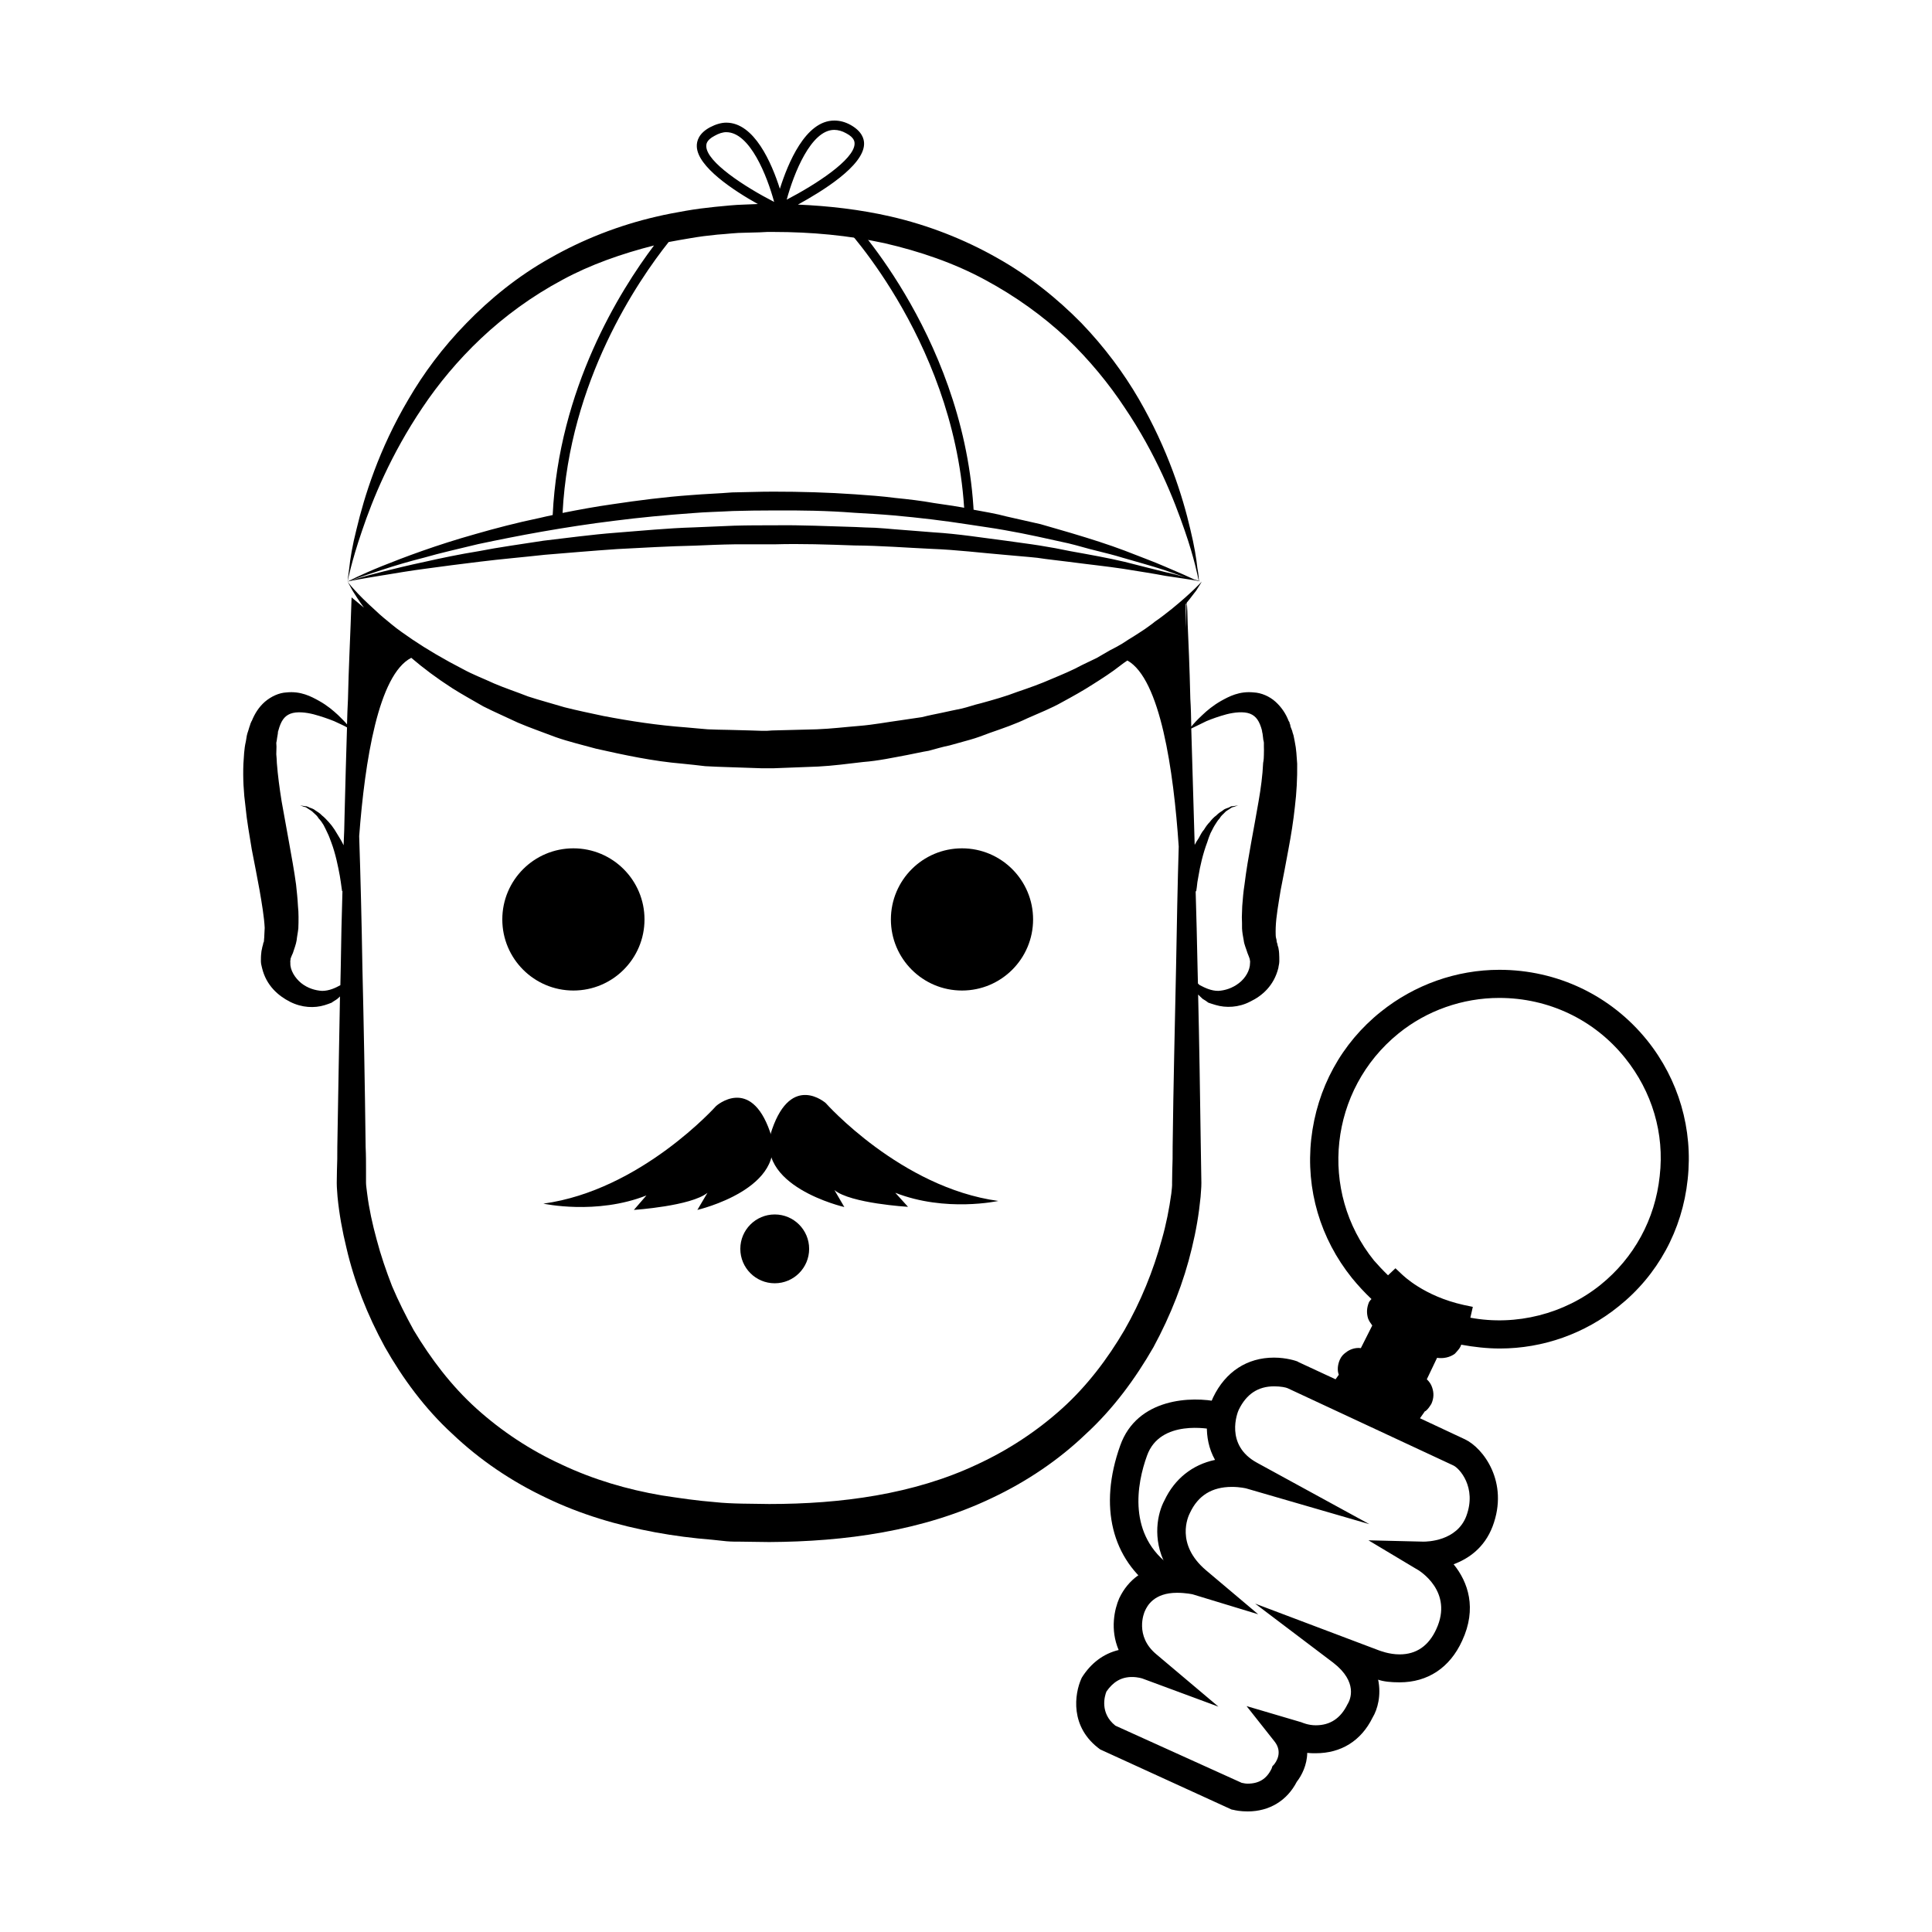
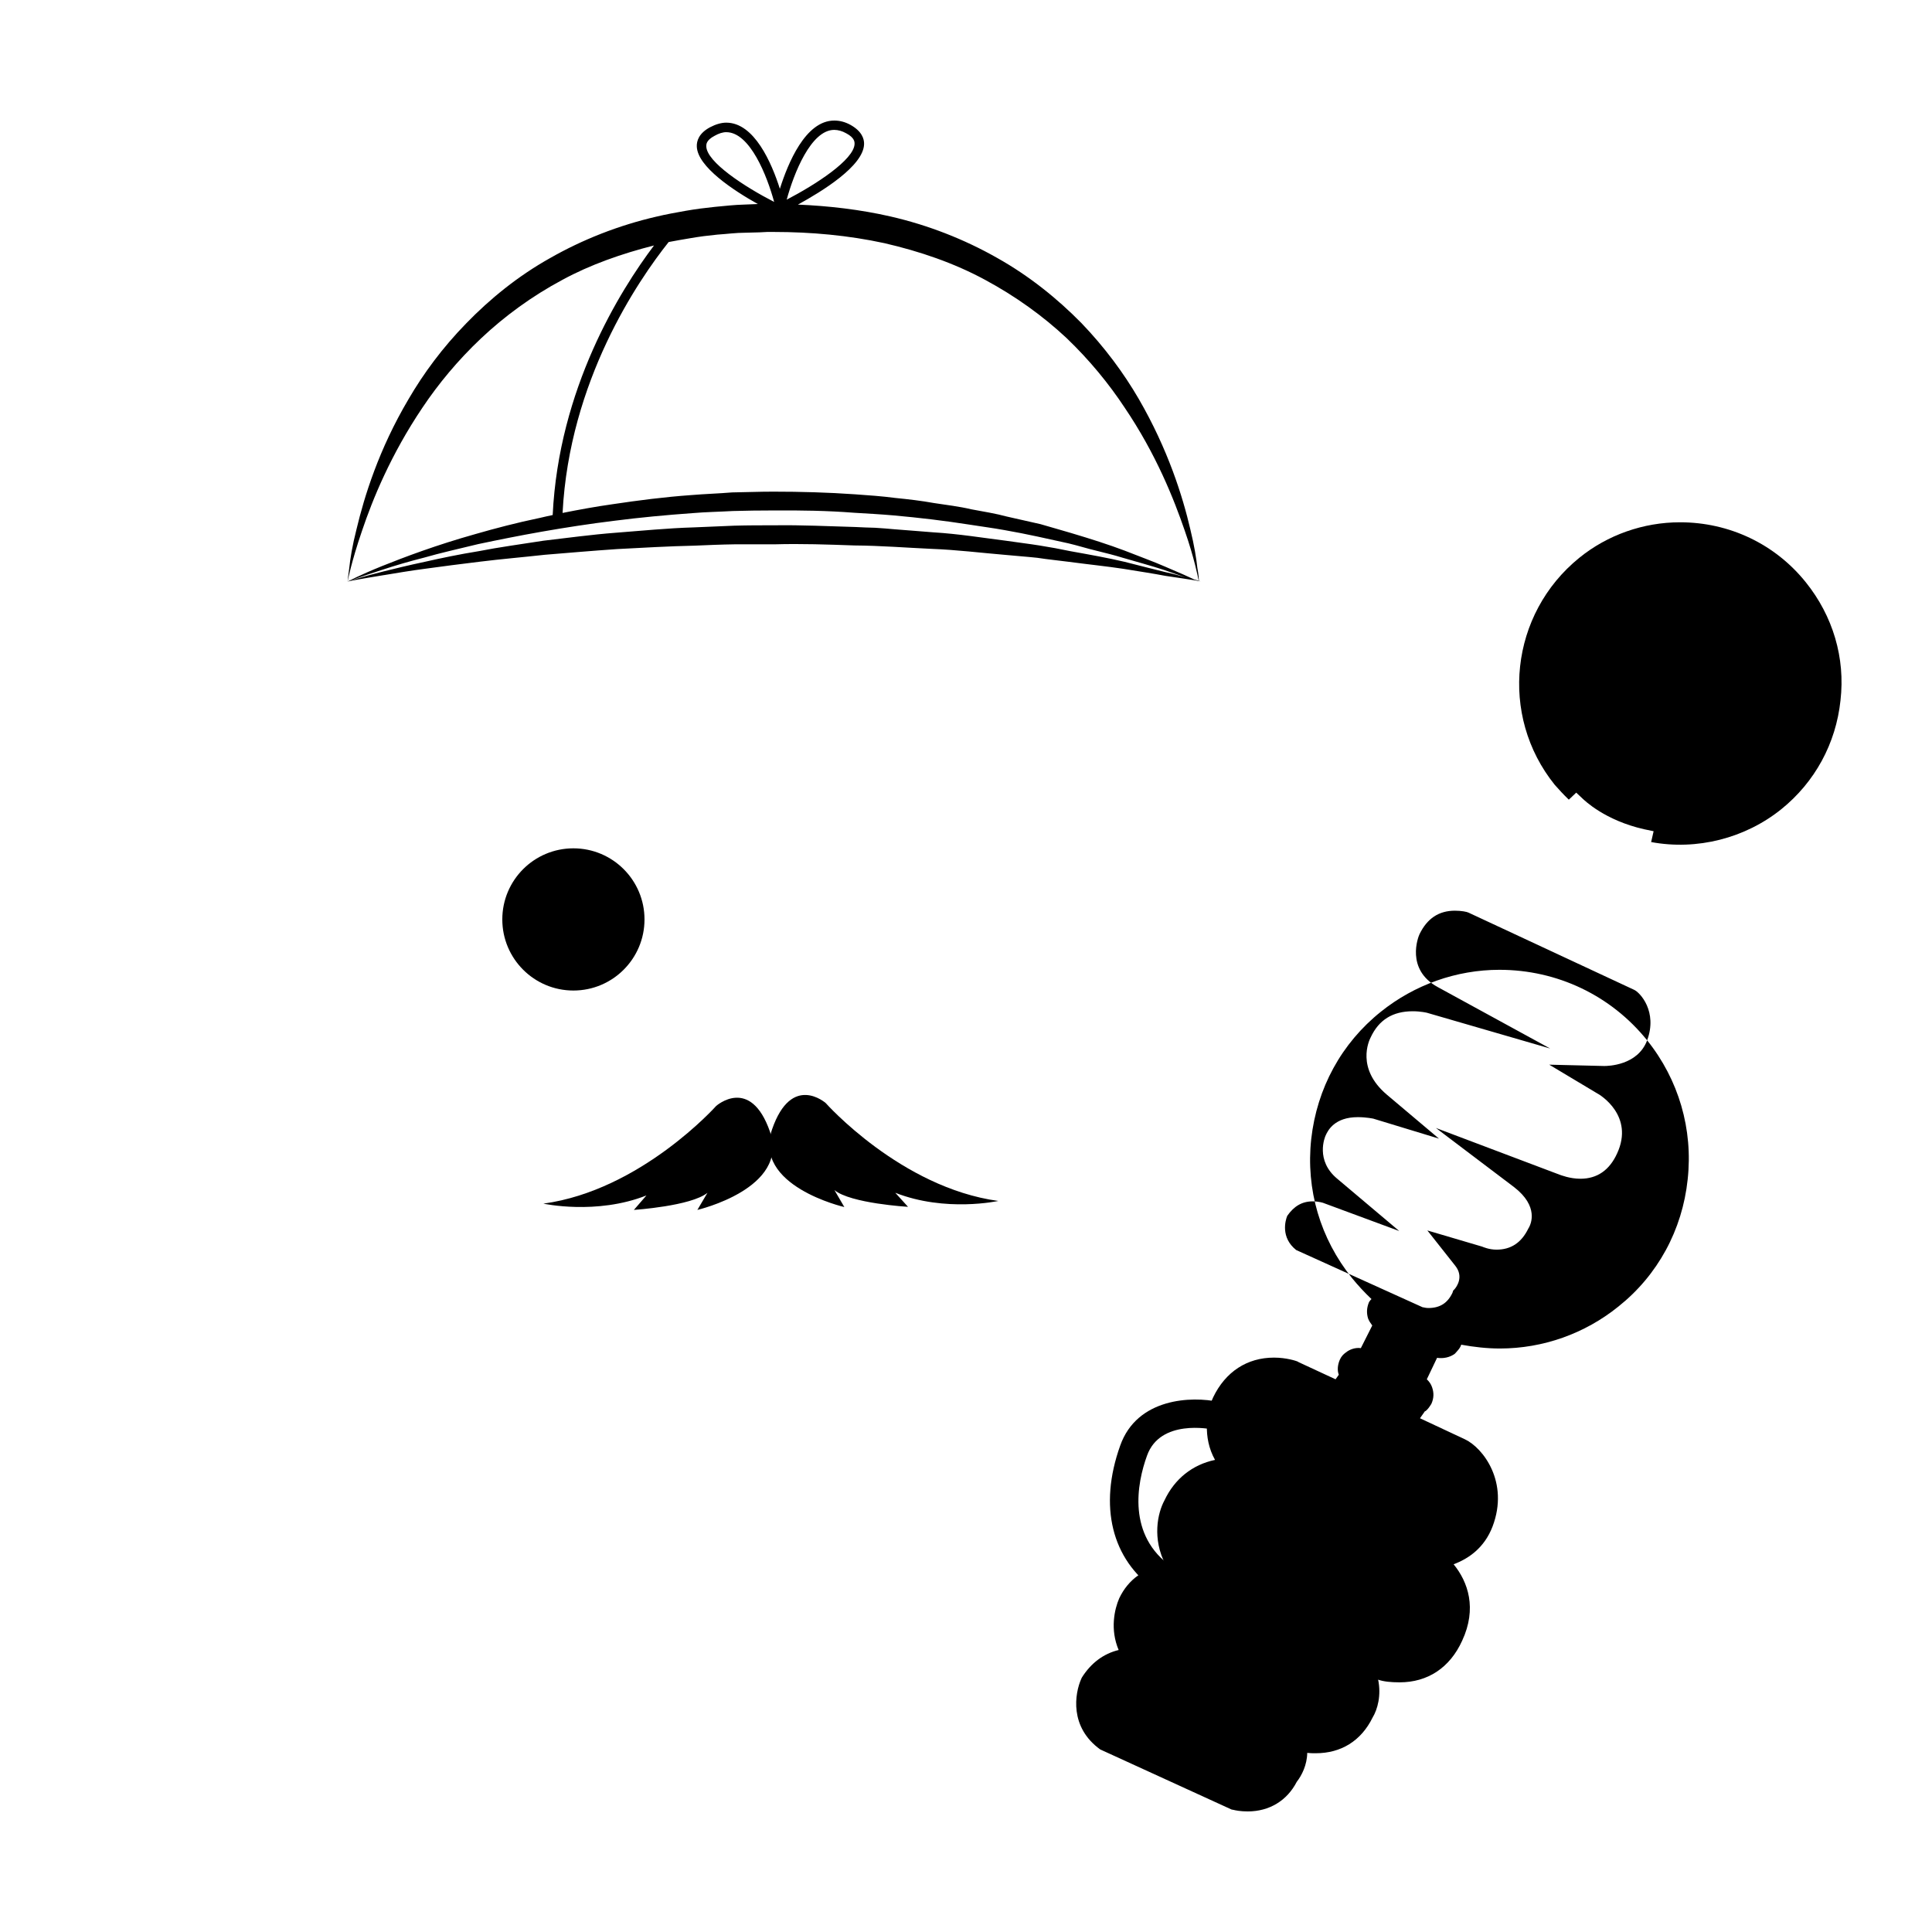
<svg xmlns="http://www.w3.org/2000/svg" fill="#000000" width="800px" height="800px" version="1.1" viewBox="144 144 512 512">
  <g>
    <path d="m314.8 387.66c0 10.406-8.438 18.84-18.844 18.84s-18.84-8.434-18.84-18.84 8.434-18.844 18.84-18.844 18.844 8.438 18.844 18.844" />
-     <path d="m417.78 387.66c0 10.406-8.434 18.84-18.84 18.84s-18.844-8.434-18.844-18.84 8.438-18.844 18.844-18.844 18.84 8.438 18.84 18.844" />
-     <path d="m399.7 282.71c-1.258-46.551-32.043-78.844-32.293-79.148l1.762-1.812c0.301 0.352 31.691 33.301 33 80.91z" />
    <path d="m333.8 437.08s-19.949 22.371-45.797 25.895c0 0 14.008 3.074 27.305-2.168l-3.32 3.832s15.164-1.008 19.496-4.535l-2.672 4.535s24.484-5.691 19.246-20.707c-5.188-14.91-14.258-6.852-14.258-6.852z" />
    <path d="m362.82 436.32s19.902 22.418 45.746 25.945c0 0-13.957 3.074-27.305-2.168l3.375 3.727s-15.266-0.906-19.496-4.434l2.617 4.488s-24.383-5.594-19.145-20.605c5.191-14.965 14.207-6.953 14.207-6.953z" />
-     <path d="m358.43 474.96c0 5.035-4.082 9.121-9.117 9.121-5.039 0-9.121-4.086-9.121-9.121s4.082-9.117 9.121-9.117c5.035 0 9.117 4.082 9.117 9.117" />
-     <path d="m487.11 340.45-0.301-1.512c-0.102-0.453-0.301-0.809-0.352-1.211l-0.453-1.156-0.102-0.605-0.102-0.102-0.051-0.352-0.051-0.152-0.199-0.301c-0.707-1.863-1.863-3.629-3.477-5.09s-3.781-2.367-5.746-2.469c-3.828-0.402-6.551 1.059-8.715 2.266-2.113 1.211-3.727 2.57-4.938 3.731-1.41 1.309-2.367 2.367-2.922 3.074-0.051-2.57-0.102-5.039-0.25-7.309-0.203-8.613-0.504-15.312-0.707-19.898-0.051-2.621-0.102-4.484-0.25-5.644 1.059-1.258 1.812-2.367 2.519-3.223 1.004-1.512 1.461-2.367 1.461-2.367s-2.621 2.922-7.961 7.254c-1.359 1.059-2.824 2.266-4.484 3.375-0.809 0.707-1.715 1.262-2.57 1.914-0.957 0.656-1.863 1.211-2.871 1.867-1.059 0.656-2.066 1.258-3.176 2.016-1.008 0.602-2.113 1.207-3.324 1.812-1.109 0.652-2.316 1.359-3.477 2.016-1.309 0.652-2.57 1.207-3.879 1.863-2.469 1.359-5.289 2.519-8.16 3.727-2.871 1.262-5.844 2.32-8.969 3.375-3.125 1.211-6.398 2.117-9.672 3.023-1.766 0.402-3.379 1.008-5.09 1.41-1.715 0.355-3.477 0.707-5.238 1.109-1.715 0.352-3.527 0.707-5.289 1.16-1.816 0.301-3.68 0.504-5.445 0.805-3.727 0.504-7.406 1.211-11.133 1.512-3.777 0.301-7.406 0.758-11.285 0.906-3.93 0.102-7.859 0.203-11.84 0.305l-1.41 0.098h-1.258l-2.973-0.098-5.695-0.152c-1.965-0.051-3.828-0.051-5.742-0.152-1.965-0.152-3.828-0.352-5.644-0.504-7.609-0.555-14.863-1.664-21.965-3.023-3.527-0.754-6.953-1.461-10.328-2.316-3.324-1.008-6.602-1.863-9.672-2.871-3.074-1.211-6.148-2.219-8.969-3.426-2.82-1.309-5.644-2.367-8.211-3.777-5.09-2.621-9.625-5.293-13.504-7.91-1.965-1.363-3.828-2.621-5.391-3.93-0.805-0.656-1.562-1.262-2.266-1.867-0.758-0.652-1.41-1.207-2.016-1.812-2.519-2.266-4.434-4.18-5.691-5.594-1.211-1.309-1.766-2.113-1.766-2.113s0.453 0.855 1.359 2.469c0.707 1.109 1.664 2.668 2.973 4.434l-3.273-2.723s-0.102 2.418-0.25 7.106c-0.152 4.535-0.508 11.234-0.707 19.848-0.102 2.168-0.203 4.387-0.254 6.703-0.555-0.707-1.359-1.461-2.367-2.469-1.258-1.16-2.82-2.519-4.988-3.731-2.164-1.207-4.887-2.668-8.715-2.266-1.965 0.102-4.031 1.059-5.691 2.469-1.664 1.461-2.723 3.227-3.477 5.09l-0.203 0.301v0.152l-0.203 0.352v0.152l-0.199 0.555-0.352 1.156c-0.152 0.402-0.254 0.758-0.355 1.211l-0.25 1.512c-0.504 2.117-0.504 4.031-0.656 5.945-0.152 3.777 0.051 7.656 0.555 11.383 0.352 3.777 1.059 7.559 1.664 11.336 0.703 3.578 1.41 7.207 2.062 10.785 0.605 3.527 1.211 7.055 1.359 9.977 0 0.754-0.102 1.309-0.102 2.066 0 0.656-0.102 1.008-0.102 1.512v0.051c0-0.051-0.352 0.957-0.203 0.504v0.152l-0.094 0.348-0.152 0.555c-0.051 0.504-0.203 0.707-0.25 1.461-0.102 0.754-0.102 1.461-0.102 2.215 0 0.758 0.199 1.211 0.301 1.766 1.109 4.684 4.332 7.406 7.406 8.969 3.176 1.613 6.5 1.715 9.168 0.906 0.605-0.203 1.258-0.402 1.863-0.656 0.504-0.402 1.059-0.656 1.512-1.008 0.25-0.203 0.504-0.453 0.707-0.656-0.203 12.594-0.504 25.895-0.707 39.902 0 2.117 0 4.18-0.102 6.348l-0.047 3.176c0 1.461 0.152 2.469 0.203 3.629 0.453 4.637 1.258 9.07 2.367 13.602 2.062 8.918 5.539 17.781 10.176 26.246 4.684 8.262 10.578 16.324 17.887 23.023 7.254 6.902 15.668 12.594 24.836 16.93 9.168 4.434 18.941 7.305 28.969 9.168 4.938 0.906 9.977 1.562 15.113 1.965l3.777 0.402c1.258 0.102 2.519 0.102 3.727 0.102 2.519 0 4.785 0.102 7.559 0.102 19.949-0.102 40.656-2.871 59.047-11.688 9.168-4.332 17.633-10.027 24.836-16.93 7.305-6.699 13.199-14.762 17.938-23.023 4.586-8.465 8.062-17.332 10.176-26.25 1.109-4.535 1.863-8.969 2.316-13.602 0.055-1.258 0.207-2.215 0.207-3.676l-0.051-3.176c0-2.168-0.102-4.231-0.102-6.348-0.203-14.207-0.402-27.711-0.707-40.406 0.352 0.402 0.805 0.754 1.211 1.16 0.504 0.301 1.008 0.605 1.512 1.008 0.555 0.199 1.258 0.402 1.914 0.605 2.672 0.805 6.098 0.707 9.168-0.906 3.176-1.512 6.301-4.234 7.457-8.918 0.051-0.555 0.25-1.059 0.25-1.762 0-0.707 0-1.41-0.051-2.168-0.051-0.805-0.152-1.008-0.203-1.461l-0.195-0.605-0.051-0.352-0.051-0.203c0.102 0.453-0.203-0.555-0.152-0.504v-0.051c0-0.504-0.25-0.855-0.25-1.512 0-0.754-0.051-1.309 0-2.066 0.098-2.922 0.754-6.449 1.309-9.922 0.707-3.578 1.41-7.207 2.066-10.832 0.703-3.731 1.309-7.508 1.711-11.289 0.453-3.727 0.656-7.559 0.605-11.387-0.152-1.961-0.199-3.828-0.656-5.941zm-28.867-31.086c0 0.352-0.051 0.707-0.051 1.109l0.051-6.398 0.203-0.203c-0.051 1.16-0.102 2.973-0.203 5.492zm-228.88 97.234c-1.816-0.102-3.832-0.703-5.543-2.066-1.664-1.359-2.973-3.477-2.871-5.34 0-0.203-0.051-0.504 0-0.605 0-0.102 0.051-0.203 0.051-0.352-0.152 0 0.652-1.762 0.602-1.613 0.352-1.16 0.855-2.367 1.008-3.426 0.102-1.008 0.352-2.168 0.453-3.176 0.051-1.008 0.051-2.066 0.051-3.023 0-0.957-0.051-1.965-0.152-2.922-0.098-1.91-0.301-3.773-0.5-5.641-0.504-3.777-1.211-7.508-1.863-11.184-0.656-3.676-1.312-7.254-1.965-10.883-0.555-3.477-1.008-6.852-1.262-10.125-0.051-0.805-0.051-1.562-0.152-2.367 0-0.805 0.051-1.359 0.051-2.016l-0.051-1.008c0.102-0.352 0.152-0.805 0.203-1.211l0.203-1.207 0.051-0.656 0.051-0.102c0.148-0.301-0.102 0.254-0.004 0.203l0.051-0.301c0.656-2.418 1.512-3.777 3.176-4.434 1.711-0.656 4.129-0.355 6.144 0.148 2.066 0.555 3.93 1.211 5.441 1.816 1.512 0.707 2.672 1.211 3.426 1.664-0.199 6.949-0.453 14.809-0.652 23.473-0.051 2.519-0.102 5.09-0.254 7.762-0.301-0.656-0.656-1.312-1.008-1.867-0.504-0.805-0.957-1.613-1.41-2.316-0.453-0.707-1.008-1.41-1.562-2.016-0.605-0.652-1.156-1.258-1.762-1.711-0.504-0.555-1.16-0.957-1.715-1.309-0.504-0.457-1.156-0.605-1.66-0.809-0.203-0.152-0.453-0.203-0.707-0.301-0.203 0-0.453-0.051-0.605-0.051-0.754-0.152-1.156-0.203-1.156-0.203s0.402 0.102 1.109 0.402c0.152 0 0.352 0.051 0.555 0.152 0.152 0.102 0.352 0.25 0.605 0.402 0.449 0.305 0.953 0.555 1.355 1.008 0.504 0.453 1.008 0.855 1.359 1.512 0.504 0.504 0.957 1.16 1.309 1.762 0.402 0.707 0.707 1.461 1.059 2.168 0.352 0.707 0.656 1.562 0.957 2.367 1.16 3.074 1.816 6.449 2.269 8.867 0.203 1.211 0.352 2.266 0.453 3.023 0.102 0.754 0.152 1.059 0.152 1.059h0.102c-0.203 6.449-0.355 13.199-0.453 20.305-0.051 1.461-0.051 3.023-0.102 4.633-1.262 0.707-2.973 1.512-4.836 1.512zm225.4 41.363c0 2.117 0 4.18-0.102 6.348l-0.047 3.176c0.047 0.754-0.102 1.863-0.203 2.82-0.555 4.031-1.359 8.16-2.519 12.191-2.266 8.312-5.594 16.477-9.926 24.031-4.434 7.559-9.875 14.762-16.523 20.758-6.652 5.996-14.309 11.035-22.621 14.863-16.727 7.859-35.922 10.43-54.965 10.43-4.586-0.102-9.875 0-14.41-0.504-4.637-0.355-9.371-1.059-14.008-1.766-9.219-1.562-18.234-4.231-26.551-8.16-8.363-3.828-15.969-8.867-22.621-14.863-6.648-5.996-12.09-13.199-16.625-20.758-2.113-3.828-4.078-7.758-5.742-11.688-1.562-4.031-2.973-8.109-4.082-12.344-1.109-4.031-2.016-8.16-2.519-12.191-0.102-1.008-0.301-2.066-0.301-2.871v-3.125c0-2.164 0-4.231-0.102-6.348-0.203-16.879-0.504-32.848-0.855-47.508-0.203-12.594-0.504-24.285-0.855-34.863 1.512-19.949 5.09-42.824 13.805-47.258 3.176 2.719 6.801 5.441 10.883 8.062 2.617 1.66 5.391 3.172 8.16 4.785 2.973 1.512 6.047 2.82 9.219 4.332 3.176 1.359 6.551 2.519 9.977 3.828 3.426 1.211 7.106 2.066 10.73 3.074 7.406 1.66 15.062 3.324 22.973 3.981 1.965 0.199 3.93 0.402 5.945 0.652 1.965 0.102 3.981 0.203 5.945 0.25l6.047 0.203 2.973 0.102h3.121c3.981-0.152 7.91-0.301 11.84-0.453 3.93-0.199 8.012-0.754 11.941-1.207 4.031-0.305 7.91-1.16 11.738-1.867 1.863-0.352 3.777-0.805 5.644-1.109 1.863-0.504 3.727-1.059 5.492-1.41 1.863-0.504 3.68-1.008 5.441-1.512 1.812-0.504 3.527-1.16 5.238-1.812 3.477-1.207 6.852-2.367 9.977-3.879 3.176-1.41 6.297-2.621 9.219-4.281 2.871-1.562 5.594-3.074 8.16-4.734 2.469-1.562 4.988-3.176 7.152-4.887 0.656-0.504 1.258-0.957 1.965-1.41 8.719 4.883 12.246 29.066 13.605 49.32-0.301 9.875-0.504 20.555-0.707 32.094-0.301 14.609-0.703 30.629-0.906 47.508zm24.184-104.09c0 0.805-0.051 1.562-0.203 2.316-0.148 3.324-0.602 6.699-1.207 10.176-0.605 3.629-1.309 7.207-1.965 10.934-0.656 3.629-1.309 7.356-1.766 11.133-0.301 1.867-0.453 3.731-0.602 5.695-0.051 1.008-0.051 2.016-0.102 2.922 0.051 1.008 0.051 2.016 0.051 3.023 0.051 1.008 0.25 2.117 0.453 3.176 0.102 1.004 0.656 2.215 1.008 3.371-0.051-0.148 0.656 1.613 0.605 1.664 0 0.102 0 0.203 0.051 0.352 0.051 0.102 0 0.352 0 0.605 0 1.863-1.16 3.93-2.922 5.289-1.766 1.363-3.731 1.965-5.492 2.066-1.914 0-3.527-0.805-4.887-1.512-0.152-0.102-0.352-0.25-0.504-0.453 0-1.309-0.102-2.871-0.102-4.18-0.152-7.106-0.301-13.855-0.504-20.254h0.152s0.051-0.352 0.152-1.059c0.051-0.707 0.203-1.812 0.453-3.023 0.398-2.469 1.156-5.844 2.316-8.918 0.25-0.805 0.551-1.66 0.855-2.367 0.402-0.703 0.703-1.461 1.156-2.164 0.402-0.605 0.754-1.258 1.258-1.762 0.352-0.656 0.855-1.059 1.309-1.512 0.402-0.504 0.957-0.707 1.359-1.008 0.203-0.152 0.402-0.301 0.605-0.402 0.258-0.055 0.406-0.156 0.559-0.156 0.754-0.301 1.16-0.402 1.16-0.402s-0.402 0.051-1.211 0.203c-0.152 0-0.402 0.051-0.656 0.051-0.199 0.098-0.402 0.148-0.602 0.301-0.504 0.203-1.211 0.352-1.664 0.805-0.555 0.355-1.207 0.758-1.711 1.312-0.707 0.504-1.211 1.059-1.762 1.762-0.555 0.555-1.059 1.258-1.512 2.016-0.605 0.656-0.961 1.461-1.414 2.266-0.402 0.555-0.754 1.211-1.059 1.766-0.352-11.59-0.652-21.965-0.906-30.832 0.855-0.402 2.168-1.059 4.031-1.965 1.461-0.605 3.273-1.262 5.34-1.816 1.965-0.504 4.535-0.805 6.195-0.152 1.664 0.656 2.519 2.016 3.176 4.434l0.051 0.301c0 0.051-0.203-0.504-0.051-0.203v0.102l0.152 0.66 0.152 1.211c-0.004 0.402 0.199 0.855 0.199 1.207v1.008c0 0.656 0.051 1.207 0 2.016z" />
    <path d="m245.78 296.41c3.074-0.504 6.801-1.156 11.086-1.711 4.281-0.605 9.168-1.211 14.461-1.863 5.289-0.656 11.133-1.16 17.078-1.816 6.144-0.504 12.543-1.059 19.195-1.512 6.699-0.352 13.551-0.754 20.504-0.906 3.477-0.152 7.004-0.301 10.578-0.352h10.578c7.106-0.203 14.156 0.051 21.16 0.301 7.055 0.051 13.859 0.605 20.508 0.906 6.648 0.25 13.098 1.059 19.145 1.562 3.023 0.301 6.047 0.504 8.816 0.805 2.922 0.457 5.695 0.707 8.312 1.059 5.34 0.707 10.227 1.211 14.508 1.863 4.332 0.707 8.012 1.258 11.133 1.863 3.828 0.555 6.75 1.008 8.262 1.258 0.453 0.152 0.656 0.203 0.656 0.203 0.004 0.004-0.098 0.004-0.348-0.148 0.102 0.051 0.25 0.051 0.301 0.051 0 0.051 0.051 0.152 0.051 0.152v-0.152c0.402 0.102 0.707 0.152 0.707 0.152s-0.305-0.051-0.758-0.203c0-0.402-0.051-1.562-0.402-3.426-0.254-2.418-0.805-5.894-1.863-10.227-2.016-8.664-5.894-21.16-13.703-34.613-3.93-6.75-8.969-13.602-15.168-20.051-6.297-6.398-13.805-12.492-22.367-17.281-8.617-4.887-18.188-8.664-28.312-10.98-7.961-1.816-16.223-2.773-24.438-3.125 6.348-3.477 17.383-10.227 17.531-16.02 0.051-1.41-0.605-3.426-3.578-5.09-1.457-0.805-2.867-1.16-4.328-1.16-7.656 0-12.293 11.387-14.41 18.086-2.168-6.801-6.75-17.531-14.207-17.531-1.359 0-2.82 0.453-4.281 1.211-3.023 1.613-3.578 3.68-3.527 5.09 0.152 5.391 9.773 11.688 16.172 15.266l-3.629 0.148c-2.418 0.051-5.086 0.352-7.758 0.605l-3.879 0.453c-1.309 0.152-2.621 0.402-3.93 0.605-2.519 0.453-5.09 0.906-7.609 1.512-10.078 2.316-19.648 6.098-28.215 10.984-8.562 4.785-16.02 10.879-22.266 17.328-6.297 6.449-11.336 13.301-15.266 20.051-7.91 13.352-11.738 25.848-13.805 34.512-1.109 4.332-1.66 7.809-1.914 10.227-0.352 2.367-0.453 3.629-0.453 3.629s0.957-5.09 3.828-13.453c2.82-8.363 7.609-20.152 16.02-32.648 4.18-6.246 9.371-12.543 15.516-18.34 6.195-5.844 13.453-11.184 21.562-15.516 7.406-4.031 15.77-6.953 24.285-9.117-9.07 12.043-25.242 37.938-26.852 71.441-1.105 0.25-2.215 0.453-3.375 0.754-6.094 1.262-11.84 2.773-17.078 4.281-10.43 2.926-18.941 6.148-24.836 8.516-5.844 2.367-9.07 4.082-9.07 4.082s3.375-1.258 9.371-3.176c3.023-1.008 6.75-2.117 10.934-3.176 4.18-1.211 9.117-2.316 14.309-3.578 5.238-1.109 10.984-2.266 17.027-3.324 6.047-1.059 12.543-2.066 19.145-2.871 6.648-0.855 13.652-1.512 20.656-2.016 3.477-0.301 7.106-0.352 10.629-0.555 3.477-0.102 7.203-0.152 10.73-0.152 7.258-0.047 14.41 0.055 21.414 0.609 3.477 0.203 7.004 0.402 10.48 0.703 3.426 0.305 6.75 0.656 10.125 1.059s6.551 0.855 9.824 1.359c3.176 0.504 6.297 0.906 9.371 1.461 6.098 1.059 11.738 2.367 17.027 3.527 2.57 0.605 5.09 1.414 7.457 1.965 2.418 0.605 4.688 1.16 6.801 1.816 4.18 1.211 7.859 2.215 10.934 3.223 2.418 0.855 4.434 1.512 5.894 2.016-1.41-0.402-3.121-0.906-5.238-1.359-3.023-0.754-6.699-1.664-10.984-2.769-4.281-1.008-9.02-1.863-14.359-2.82-2.621-0.555-5.34-1.059-8.211-1.512-2.871-0.457-5.844-0.809-8.918-1.262-6.047-0.758-12.492-1.812-19.195-2.219-3.375-0.25-6.75-0.555-10.227-0.805-1.711-0.152-3.426-0.301-5.188-0.402-1.715-0.051-3.527-0.102-5.238-0.203-7.055-0.199-14.262-0.555-21.363-0.453-3.578 0-7.152 0-10.73 0.102-3.629 0.152-7.106 0.301-10.734 0.453-7 0.203-13.902 0.906-20.555 1.41-6.648 0.504-13.098 1.41-19.246 2.117-6.098 0.957-11.789 1.715-17.129 2.769-5.289 0.855-10.078 1.863-14.309 2.82-4.332 0.91-7.961 1.816-11.031 2.57-6.098 1.512-9.473 2.672-9.473 2.672s0.855-0.203 2.519-0.504c1.66-0.305 4.082-0.707 7.152-1.211zm119.3-117.99c1.008 0 2.117 0.301 3.176 0.906 2.316 1.211 2.215 2.418 2.215 2.82-0.152 4.184-10.23 10.734-17.988 14.766 1.863-6.852 6.398-18.492 12.598-18.492zm-33.906 4.332c0-0.402-0.102-1.562 2.215-2.769 1.059-0.605 2.117-0.957 3.074-0.957 6.297 0 10.832 11.637 12.695 18.488-7.758-3.977-17.938-10.578-17.984-14.762zm121.42 111.34c-2.871-1.258-6.5-2.57-10.578-4.18-4.133-1.562-8.867-3.074-14.105-4.637-2.621-0.805-5.34-1.512-8.16-2.367-2.93-0.656-5.852-1.312-8.922-2.016-2.973-0.805-6.148-1.309-9.371-1.914-3.227-0.758-6.602-1.16-9.926-1.664-3.324-0.605-6.801-1.008-10.328-1.359-3.426-0.453-7.004-0.707-10.578-0.957-7.203-0.504-14.41-0.707-21.715-0.707-3.68 0-7.254 0.152-10.883 0.203-3.629 0.301-7.207 0.402-10.781 0.703-7.152 0.504-14.105 1.41-20.859 2.418-4.637 0.656-9.02 1.465-13.301 2.32 1.812-35.016 19.949-61.516 28.113-71.793 1.863-0.352 3.828-0.707 5.691-1.008 1.211-0.203 2.418-0.402 3.629-0.555l3.578-0.402c2.418-0.152 4.887-0.504 7.457-0.504l3.777-0.102 1.965-0.102h1.715c9.977 0 19.852 0.906 29.371 2.973 9.418 2.168 18.488 5.289 26.598 9.676 8.16 4.383 15.469 9.672 21.664 15.469 6.098 5.84 11.238 12.137 15.367 18.387 8.414 12.445 13.098 24.336 15.973 32.695 2.57 7.406 3.477 12.242 3.68 13.25-0.254-0.051-0.609-0.25-1.062-0.301-1.359-0.656-4.078-1.863-8.008-3.527z" />
-     <path d="m580.51 419.7c-9.57-11.891-23.828-18.691-39.145-18.691-11.438 0-22.52 3.981-31.387 11.082-10.48 8.363-16.98 20.305-18.488 33.754-1.465 13.402 2.418 26.402 10.781 36.828 1.609 1.965 3.324 3.832 5.188 5.594-0.25 0.203-0.453 0.504-0.656 0.805-0.602 1.461-0.703 2.824-0.25 4.336 0.25 0.652 0.656 1.258 1.109 1.863l-3.023 5.996c-1.41-0.203-2.922 0.301-3.981 1.156-0.707 0.504-1.211 1.059-1.613 1.965-0.555 1.312-0.703 2.773-0.25 3.93l-0.859 1.211-9.773-4.535-0.352-0.203c-0.25-0.102-2.82-1.008-6.195-1.008-7.106 0-12.848 3.727-16.121 10.531-1.715 3.68-2.875 10.582 0.5 16.574-5.996 1.258-10.73 5.039-13.402 10.73-1.812 3.328-3.324 10.129 0.305 17.082-5.543 0.805-9.875 3.777-12.293 8.867-1.258 2.871-2.469 8.262-0.152 13.703-3.981 0.957-7.305 3.426-9.723 7.254l-0.152 0.305c-1.812 4.031-3.176 12.898 4.988 18.793l34.812 15.922 0.555 0.102c0.352 0.102 1.762 0.402 3.727 0.402 5.742 0 10.43-2.871 13-7.859 1.309-1.664 2.719-4.434 2.769-7.656 0.707 0.094 1.363 0.094 2.269 0.094 6.648 0 11.992-3.223 15.062-9.473 1.312-2.164 2.32-5.891 1.461-10.023 1.41 0.504 3.375 0.707 5.691 0.707 7.406 0 13.301-3.828 16.574-11.035 3.981-8.566 1.562-15.566-2.266-20.254 3.93-1.461 8.16-4.332 10.328-10.027 4.438-11.738-2.516-20.805-7.301-23.074l-11.941-5.59 1.309-1.863c0.051 0 0.102 0 0.25-0.102 0.605-0.504 1.062-1.211 1.465-1.863 0.656-1.461 0.707-2.871 0.203-4.332-0.254-0.809-0.758-1.562-1.414-2.168l2.719-5.691c1.613 0.25 3.43-0.102 4.738-1.109 0.605-0.707 1.109-1.16 1.461-1.863 0.051-0.203 0.152-0.301 0.203-0.504 3.324 0.605 6.801 1.008 10.227 1.008 11.438 0 22.52-3.93 31.438-11.133 10.379-8.262 16.93-20.254 18.34-33.656 1.461-13.301-2.371-26.453-10.734-36.879zm-47.91 126.05c-2.519 6.699-10.43 6.801-11.387 6.801l-14.559-0.352 12.543 7.508c1.059 0.504 10.027 6.098 5.441 16.02-2.016 4.434-5.289 6.703-9.723 6.703-2.871 0-5.238-1.008-5.34-1.008l-32.949-12.445 20.707 15.668c6.648 5.141 4.434 9.824 3.93 10.73l-0.152 0.254c-1.812 3.727-4.586 5.59-8.414 5.59-2.016 0-3.578-0.707-3.828-0.805l-14.512-4.281 7.406 9.371c2.266 2.871 0.402 5.492-0.203 6.195l-0.352 0.352-0.199 0.605c-1.309 2.769-3.375 4.031-6.398 4.031-0.754 0-1.258-0.203-1.512-0.203l-33.504-15.164c-4.18-3.324-2.871-7.859-2.367-9.066 1.762-2.519 3.879-3.832 6.75-3.832 1.613 0 2.769 0.402 2.769 0.402l20.152 7.457-16.422-13.852c-5.844-4.836-3.324-11.035-3.023-11.586 0.555-1.211 2.316-4.738 8.465-4.738 2.316 0 4.133 0.402 4.133 0.402l17.379 5.289-13.855-11.688c-8.109-6.902-4.734-14.207-4.231-15.164 2.164-4.637 5.844-6.902 11.133-6.902 2.168 0 3.777 0.402 3.777 0.402l32.648 9.473-29.773-16.273c-8.617-4.688-5.191-13.352-4.836-14.059 2.016-4.133 5.09-6.195 9.371-6.195 1.762 0 3.176 0.301 3.578 0.504l43.883 20.453c1.609 0.707 6.293 5.797 3.473 13.402zm51.238-90.082c-1.211 11.438-6.801 21.664-15.668 28.816-9.574 7.711-22.371 10.984-34.512 8.719l0.656-2.871-2.418-0.504c-10.629-2.367-16.07-7.859-16.324-8.062l-1.766-1.66-1.965 1.863c-1.41-1.359-2.621-2.672-3.727-3.93-14.812-18.391-11.84-45.293 6.496-60.156 7.508-6.098 17.027-9.422 26.703-9.422 13.047 0 25.191 5.742 33.352 15.922 7.156 8.918 10.48 20 9.172 31.285z" />
+     <path d="m580.51 419.7c-9.57-11.891-23.828-18.691-39.145-18.691-11.438 0-22.52 3.981-31.387 11.082-10.48 8.363-16.98 20.305-18.488 33.754-1.465 13.402 2.418 26.402 10.781 36.828 1.609 1.965 3.324 3.832 5.188 5.594-0.25 0.203-0.453 0.504-0.656 0.805-0.602 1.461-0.703 2.824-0.25 4.336 0.25 0.652 0.656 1.258 1.109 1.863l-3.023 5.996c-1.41-0.203-2.922 0.301-3.981 1.156-0.707 0.504-1.211 1.059-1.613 1.965-0.555 1.312-0.703 2.773-0.25 3.93l-0.859 1.211-9.773-4.535-0.352-0.203c-0.25-0.102-2.82-1.008-6.195-1.008-7.106 0-12.848 3.727-16.121 10.531-1.715 3.68-2.875 10.582 0.5 16.574-5.996 1.258-10.73 5.039-13.402 10.73-1.812 3.328-3.324 10.129 0.305 17.082-5.543 0.805-9.875 3.777-12.293 8.867-1.258 2.871-2.469 8.262-0.152 13.703-3.981 0.957-7.305 3.426-9.723 7.254l-0.152 0.305c-1.812 4.031-3.176 12.898 4.988 18.793l34.812 15.922 0.555 0.102c0.352 0.102 1.762 0.402 3.727 0.402 5.742 0 10.43-2.871 13-7.859 1.309-1.664 2.719-4.434 2.769-7.656 0.707 0.094 1.363 0.094 2.269 0.094 6.648 0 11.992-3.223 15.062-9.473 1.312-2.164 2.32-5.891 1.461-10.023 1.41 0.504 3.375 0.707 5.691 0.707 7.406 0 13.301-3.828 16.574-11.035 3.981-8.566 1.562-15.566-2.266-20.254 3.93-1.461 8.16-4.332 10.328-10.027 4.438-11.738-2.516-20.805-7.301-23.074l-11.941-5.59 1.309-1.863c0.051 0 0.102 0 0.25-0.102 0.605-0.504 1.062-1.211 1.465-1.863 0.656-1.461 0.707-2.871 0.203-4.332-0.254-0.809-0.758-1.562-1.414-2.168l2.719-5.691c1.613 0.25 3.43-0.102 4.738-1.109 0.605-0.707 1.109-1.16 1.461-1.863 0.051-0.203 0.152-0.301 0.203-0.504 3.324 0.605 6.801 1.008 10.227 1.008 11.438 0 22.52-3.93 31.438-11.133 10.379-8.262 16.93-20.254 18.34-33.656 1.461-13.301-2.371-26.453-10.734-36.879zc-2.519 6.699-10.43 6.801-11.387 6.801l-14.559-0.352 12.543 7.508c1.059 0.504 10.027 6.098 5.441 16.02-2.016 4.434-5.289 6.703-9.723 6.703-2.871 0-5.238-1.008-5.34-1.008l-32.949-12.445 20.707 15.668c6.648 5.141 4.434 9.824 3.93 10.73l-0.152 0.254c-1.812 3.727-4.586 5.59-8.414 5.59-2.016 0-3.578-0.707-3.828-0.805l-14.512-4.281 7.406 9.371c2.266 2.871 0.402 5.492-0.203 6.195l-0.352 0.352-0.199 0.605c-1.309 2.769-3.375 4.031-6.398 4.031-0.754 0-1.258-0.203-1.512-0.203l-33.504-15.164c-4.18-3.324-2.871-7.859-2.367-9.066 1.762-2.519 3.879-3.832 6.75-3.832 1.613 0 2.769 0.402 2.769 0.402l20.152 7.457-16.422-13.852c-5.844-4.836-3.324-11.035-3.023-11.586 0.555-1.211 2.316-4.738 8.465-4.738 2.316 0 4.133 0.402 4.133 0.402l17.379 5.289-13.855-11.688c-8.109-6.902-4.734-14.207-4.231-15.164 2.164-4.637 5.844-6.902 11.133-6.902 2.168 0 3.777 0.402 3.777 0.402l32.648 9.473-29.773-16.273c-8.617-4.688-5.191-13.352-4.836-14.059 2.016-4.133 5.09-6.195 9.371-6.195 1.762 0 3.176 0.301 3.578 0.504l43.883 20.453c1.609 0.707 6.293 5.797 3.473 13.402zm51.238-90.082c-1.211 11.438-6.801 21.664-15.668 28.816-9.574 7.711-22.371 10.984-34.512 8.719l0.656-2.871-2.418-0.504c-10.629-2.367-16.07-7.859-16.324-8.062l-1.766-1.66-1.965 1.863c-1.41-1.359-2.621-2.672-3.727-3.93-14.812-18.391-11.84-45.293 6.496-60.156 7.508-6.098 17.027-9.422 26.703-9.422 13.047 0 25.191 5.742 33.352 15.922 7.156 8.918 10.48 20 9.172 31.285z" />
    <path d="m450.23 565.4c-11.637-8.16-15.113-22.219-9.371-38.289 4.484-12.695 18.996-13.148 26.148-11.586l-1.559 7.305 0.754-3.629-0.754 3.629c-0.656-0.102-14.008-2.871-17.484 6.953-2.672 7.356-5.289 21.16 6.551 29.422z" />
  </g>
</svg>